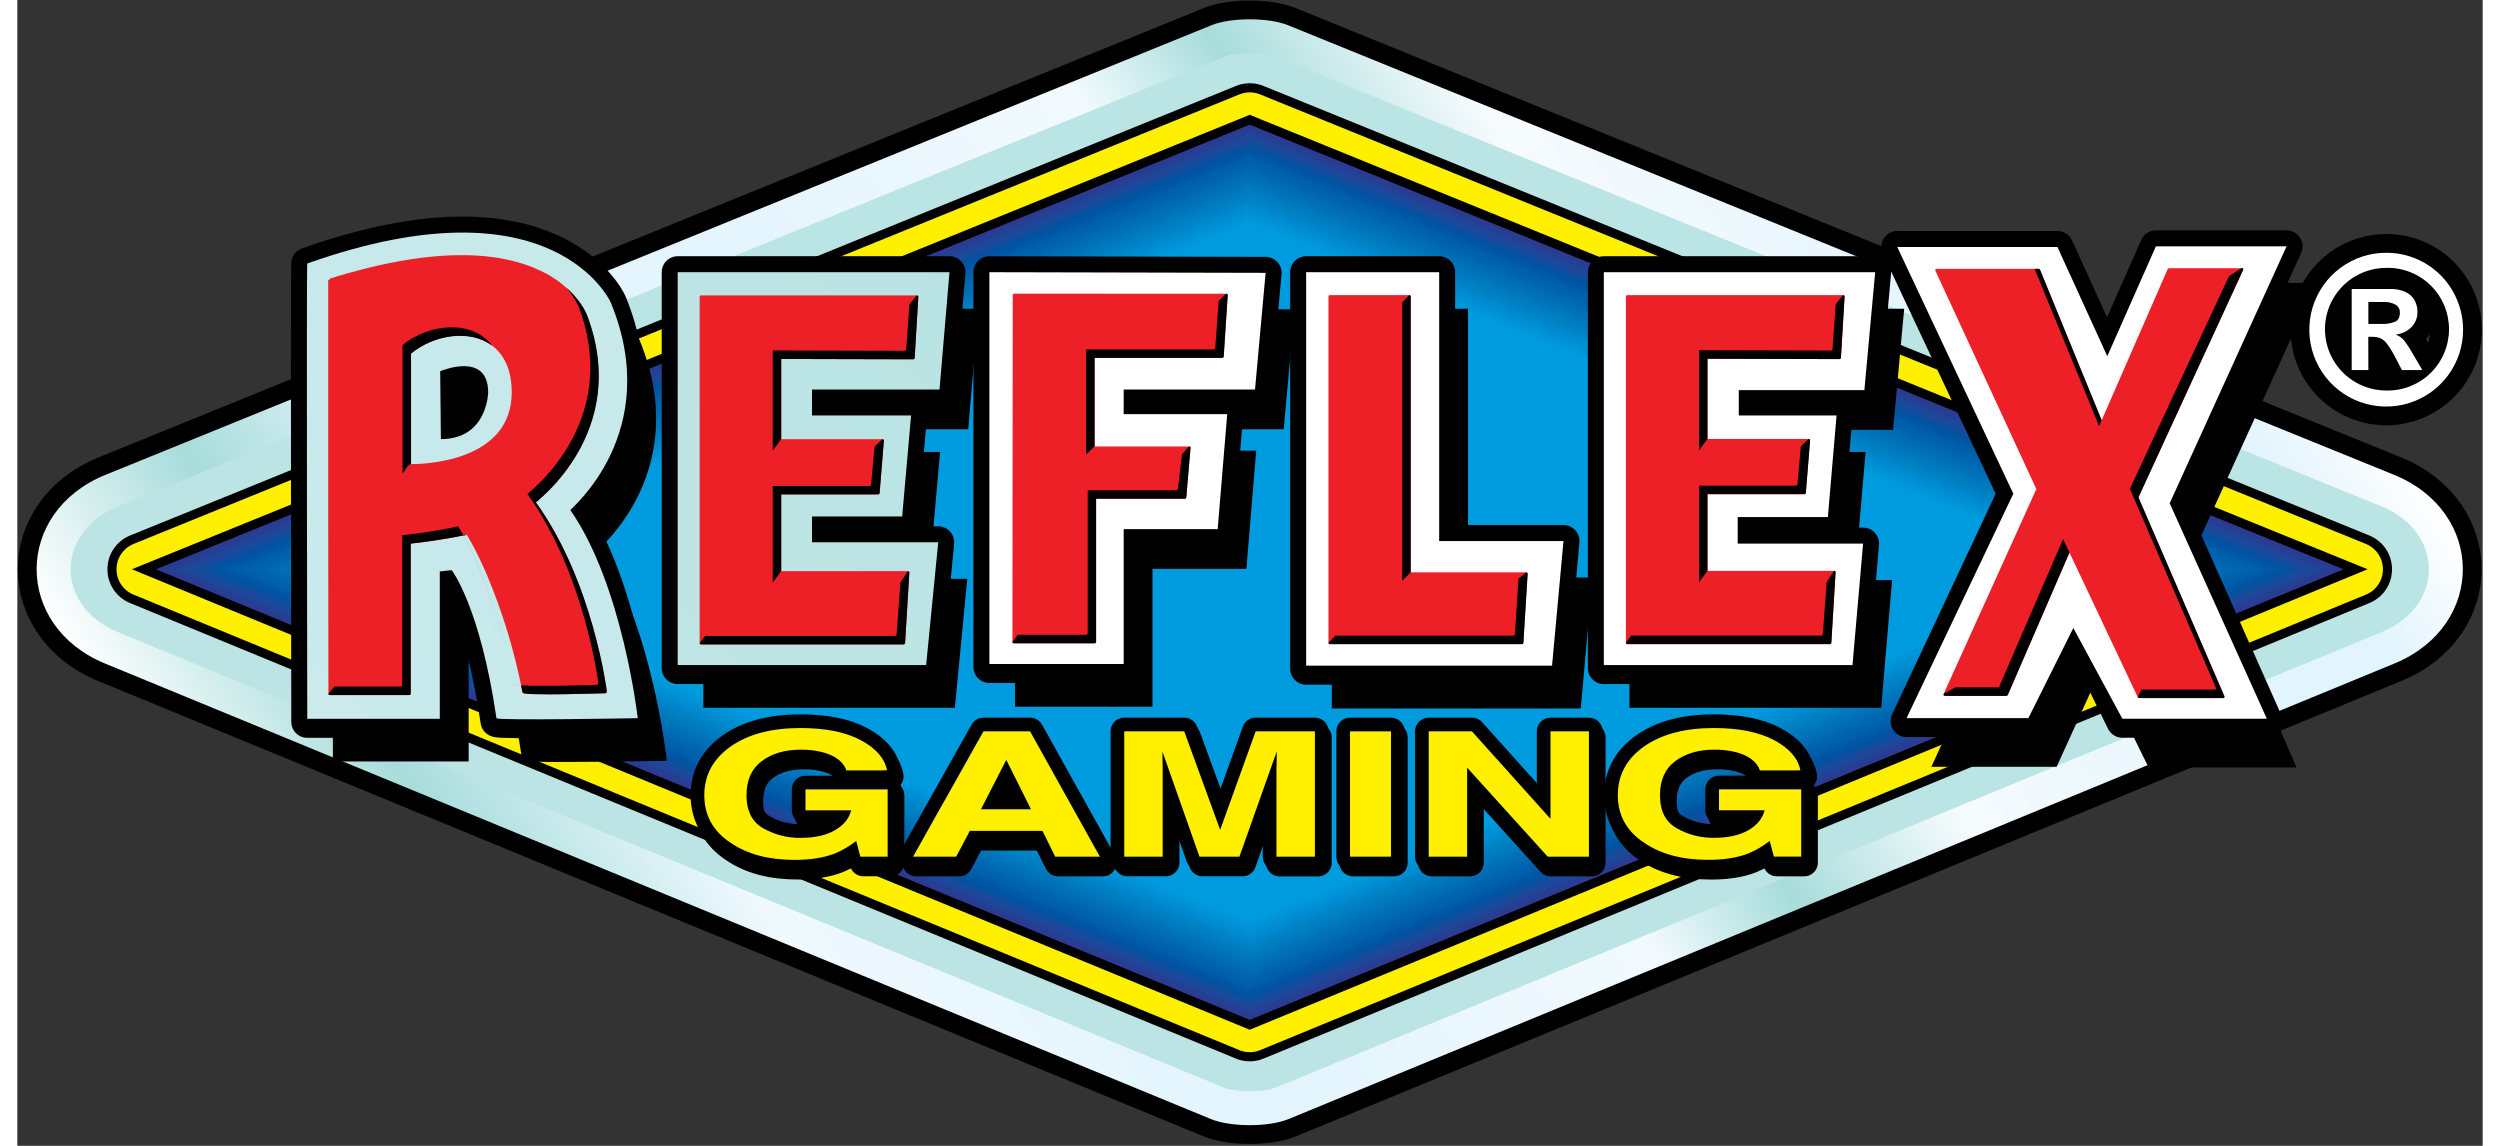
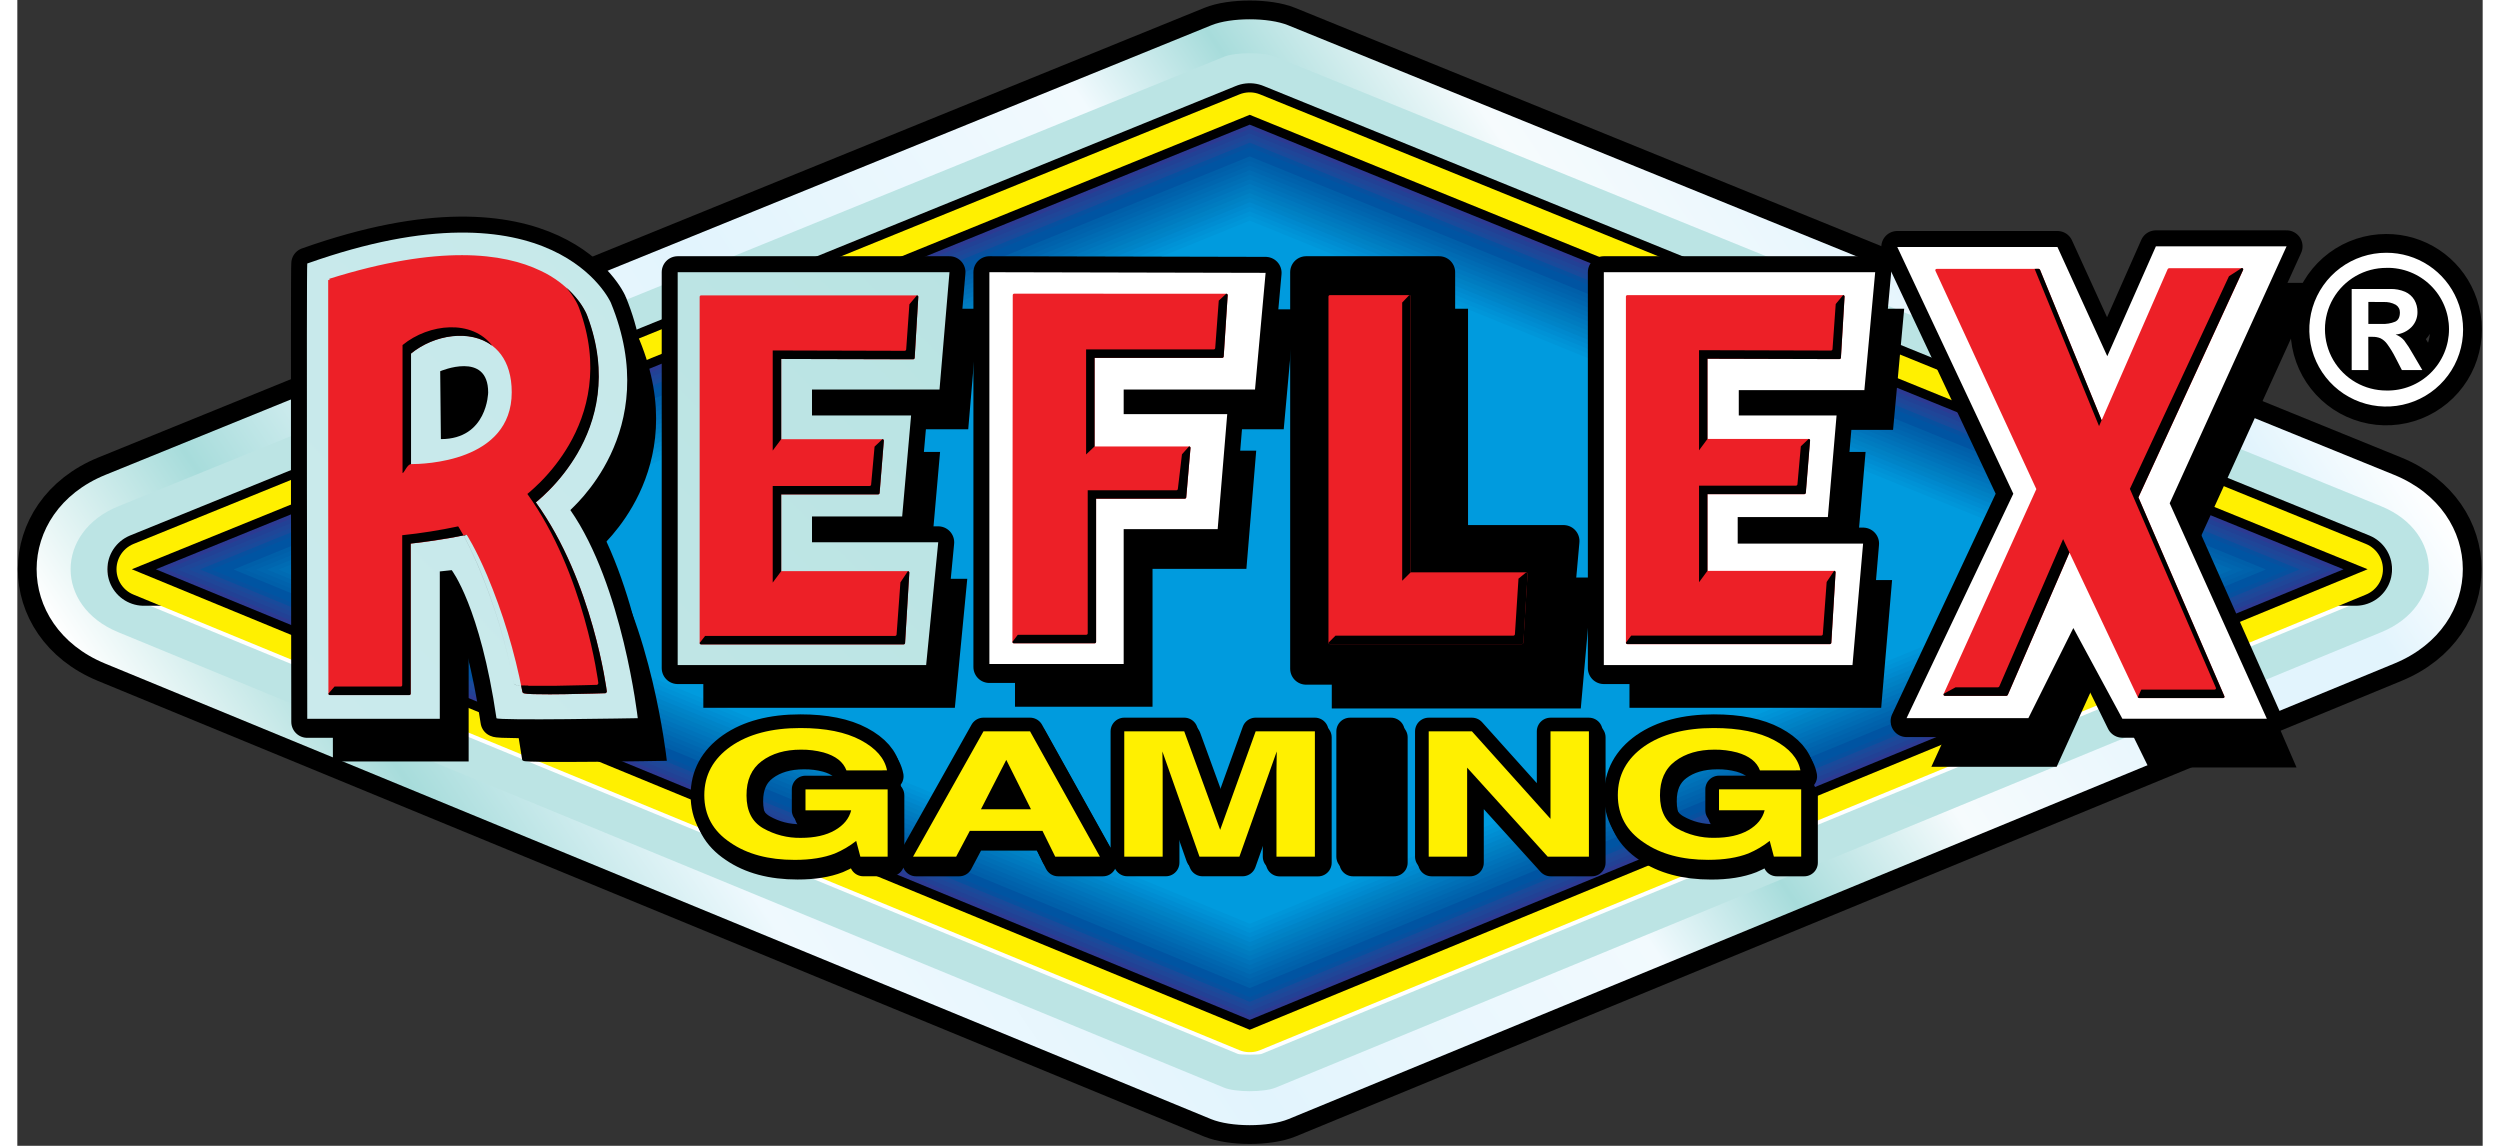
<svg xmlns="http://www.w3.org/2000/svg" width="120" height="55" viewBox="0 0 1022 475" fill="none">
  <rect x="0" y="0" width="1022" height="475" fill="#333333" stroke="none" />
-   <path fill-rule="evenodd" clip-rule="evenodd" d="M526.991 463.902C518.796 467.282 502.992 467.282 494.797 463.902L36.367 275.067C-1.545 259.449 -1.424 212.271 36.544 196.84L494.974 10.473C503.067 7.176 518.712 7.176 526.805 10.473L985.226 196.821C1023.2 212.261 1023.31 259.44 985.421 275.048L526.991 463.902Z" fill="white" stroke="black" stroke-width="6.05" stroke-miterlimit="3.86" />
  <path fill-rule="evenodd" clip-rule="evenodd" d="M526.991 463.902C518.796 467.282 502.992 467.282 494.797 463.902L36.367 275.067C-1.545 259.449 -1.424 212.271 36.544 196.84L494.974 10.473C503.067 7.176 518.712 7.176 526.805 10.473L985.226 196.821C1023.2 212.261 1023.31 259.44 985.421 275.048L526.991 463.902Z" fill="white" stroke="black" stroke-width="15.56" stroke-miterlimit="3.86" />
  <path fill-rule="evenodd" clip-rule="evenodd" d="M526.991 463.902C518.796 467.282 502.992 467.282 494.797 463.902L36.367 275.067C-1.545 259.449 -1.424 212.271 36.544 196.84L494.974 10.473C503.067 7.176 518.712 7.176 526.805 10.473L985.226 196.821C1023.2 212.261 1023.31 259.44 985.421 275.048L526.991 463.902Z" fill="url(#paint0_linear_2_4389)" />
  <path fill-rule="evenodd" clip-rule="evenodd" d="M980.05 262.038L521.629 450.873C516.861 452.838 504.922 452.838 500.209 450.873L41.733 262.038C15.489 251.226 15.555 220.577 41.854 209.886L500.284 23.51C504.94 21.601 516.814 21.601 521.508 23.51L979.929 209.868C1006.22 220.577 1006.33 251.226 980.05 262.038Z" fill="url(#paint1_linear_2_4389)" />
  <path fill-rule="evenodd" clip-rule="evenodd" d="M974.283 248.041L515.853 436.876C514.782 437.314 506.996 437.314 505.925 436.876L47.495 248.041C33.787 242.388 33.815 229.499 47.56 223.912L505.981 37.554C507.024 37.135 514.763 37.135 515.797 37.554L974.218 223.912C987.954 229.499 987.991 242.36 974.283 248.041Z" fill="white" />
-   <path d="M510.887 49.633L52.457 235.991L510.887 424.835L969.308 235.991L510.887 49.633Z" stroke="black" stroke-width="30.25" stroke-linecap="round" stroke-linejoin="round" />
+   <path d="M510.887 49.633L52.457 235.991L969.308 235.991L510.887 49.633Z" stroke="black" stroke-width="30.25" stroke-linecap="round" stroke-linejoin="round" />
  <path d="M510.887 49.633L52.457 235.991L510.887 424.835L969.308 235.991L510.887 49.633Z" stroke="#FFF000" stroke-width="22.69" stroke-linecap="round" stroke-linejoin="round" />
  <path fill-rule="evenodd" clip-rule="evenodd" d="M510.887 49.633L969.308 235.991L510.887 424.835L52.457 235.991L510.887 49.633Z" fill="#30368F" />
  <path fill-rule="evenodd" clip-rule="evenodd" d="M57.107 236L510.89 51.533L964.673 236L510.89 422.926L57.107 236Z" fill="#2C3A92" />
  <path fill-rule="evenodd" clip-rule="evenodd" d="M61.752 236.009L510.888 53.433L960.015 236.009L510.888 421.017L61.752 236.009Z" fill="#224195" />
  <path fill-rule="evenodd" clip-rule="evenodd" d="M66.408 236.028L510.888 55.341L955.367 236.028L510.888 419.116L66.408 236.028Z" fill="#1F4698" />
  <path fill-rule="evenodd" clip-rule="evenodd" d="M71.057 236.028L510.889 57.232L950.722 236.028L510.889 417.207L71.057 236.028Z" fill="#194A9B" />
  <path fill-rule="evenodd" clip-rule="evenodd" d="M75.703 236.046L510.889 59.132L946.065 236.046L510.889 415.308L75.703 236.046Z" fill="#07509F" />
  <path fill-rule="evenodd" clip-rule="evenodd" d="M80.352 236.056L510.89 61.041L941.419 236.056L510.89 413.399L80.352 236.056Z" fill="#0054A2" />
-   <path fill-rule="evenodd" clip-rule="evenodd" d="M85.008 236.056L510.89 62.941L936.772 236.056L510.89 411.499L85.008 236.056Z" fill="#0059A6" />
  <path fill-rule="evenodd" clip-rule="evenodd" d="M89.654 236.075L510.889 64.841L932.124 236.075L510.889 409.599L89.654 236.075Z" fill="#005FA9" />
  <path fill-rule="evenodd" clip-rule="evenodd" d="M94.303 236.093L510.891 66.74L927.469 236.093L510.891 407.68L94.303 236.093Z" fill="#0062AC" />
  <path fill-rule="evenodd" clip-rule="evenodd" d="M98.949 236.102L510.89 68.64L922.821 236.102L510.89 405.781L98.949 236.102Z" fill="#0066AF" />
  <path fill-rule="evenodd" clip-rule="evenodd" d="M103.605 236.102L510.89 70.54L918.174 236.102L510.89 403.881L103.605 236.102Z" fill="#006BB3" />
  <path fill-rule="evenodd" clip-rule="evenodd" d="M108.25 236.121L510.887 72.449L913.515 236.121L510.887 401.981L108.25 236.121Z" fill="#006FB6" />
  <path fill-rule="evenodd" clip-rule="evenodd" d="M112.9 236.13L510.891 74.34L908.872 236.13L510.891 400.072L112.9 236.13Z" fill="#0073BA" />
  <path fill-rule="evenodd" clip-rule="evenodd" d="M117.545 236.139L510.888 76.249L904.231 236.139L510.888 398.163L117.545 236.139Z" fill="#0078BE" />
  <path fill-rule="evenodd" clip-rule="evenodd" d="M122.193 236.149L510.889 78.148L899.576 236.149L510.889 396.263L122.193 236.149Z" fill="#007CC0" />
  <path fill-rule="evenodd" clip-rule="evenodd" d="M126.85 236.158L510.889 80.048L894.929 236.158L510.889 394.363L126.85 236.158Z" fill="#0081C4" />
  <path fill-rule="evenodd" clip-rule="evenodd" d="M131.496 236.177L510.889 81.948L890.281 236.177L510.889 392.454L131.496 236.177Z" fill="#0084C8" />
  <path fill-rule="evenodd" clip-rule="evenodd" d="M136.145 236.186L510.89 83.848L885.626 236.186L510.89 390.545L136.145 236.186Z" fill="#0089CE" />
  <path fill-rule="evenodd" clip-rule="evenodd" d="M140.791 236.196L510.89 85.748L880.979 236.196L510.89 388.646L140.791 236.196Z" fill="#008DD2" />
  <path fill-rule="evenodd" clip-rule="evenodd" d="M145.447 236.205L510.889 87.647L876.331 236.205L510.889 386.745L145.447 236.205Z" fill="#0092D6" />
  <path fill-rule="evenodd" clip-rule="evenodd" d="M150.092 236.214L510.887 89.547L871.682 236.214L510.887 384.836L150.092 236.214Z" fill="#0096D9" />
  <path fill-rule="evenodd" clip-rule="evenodd" d="M867.029 236.233L510.89 382.937L154.742 236.233L510.89 91.457L867.029 236.233Z" fill="#009BDE" />
  <path fill-rule="evenodd" clip-rule="evenodd" d="M790.605 118.184L838.725 220.466L794.48 317.217H844.964L863.608 276.147L883.929 317.487H943.828L903.541 224.424L952.005 117.923H897.833L877.68 163.481L857.024 118.184H790.605ZM668.972 128.652V292.743H772.045L776.45 241.141H724.466V230.142H761.848L765.461 188.011H724.913V177.544H776.972L781.46 128.652H668.972ZM545.568 128.652V293.013H647.515L652.255 240.088H600.718V128.652H545.568ZM414.249 128.652V292.305H469.93V235.162H508.894L512.852 187.49H469.93V177.283H524.372L528.777 128.912L414.249 128.652ZM285.044 128.652V292.743H388.043L393.062 240.61H340.725V229.881H378.106L381.794 188.011H340.725V177.283H393.584L397.719 128.652H285.044ZM131.485 125.02C131.132 125.15 131.485 315 131.485 315H186.431V252.66L191.357 252.13C191.357 252.13 203.147 268.464 209.917 314.73C210.076 315.801 268.504 314.73 268.504 314.73C268.504 314.73 262.255 258.369 240.566 227.237C240.352 226.939 279.53 195.136 257.329 141.224C257.347 141.224 234.038 88.626 131.485 125.02Z" fill="black" stroke="black" stroke-width="1.33" stroke-miterlimit="3.86" />
  <path d="M510.887 49.633L52.457 235.991L510.887 424.835L969.308 235.991L510.887 49.633Z" stroke="black" stroke-width="3.78" stroke-miterlimit="3.86" />
  <path fill-rule="evenodd" clip-rule="evenodd" d="M344.947 321.863C343.656 318.312 340.495 315.829 335.466 314.413C332.404 313.603 329.246 313.211 326.079 313.249C319.504 313.249 314.088 314.835 309.828 318.008C305.57 321.181 303.462 325.926 303.505 332.247C303.505 338.636 305.796 343.159 310.378 345.816C315.147 348.516 320.552 349.893 326.033 349.802C331.757 349.802 336.454 348.752 340.123 346.654C343.783 344.54 346.036 341.793 346.884 338.375H327.97V329.705H362.036V357.587H350.711L348.989 351.068C346.281 353.203 343.296 354.957 340.113 356.283C335.594 358.053 330.044 358.935 323.462 358.928C312.635 358.928 303.76 356.544 296.837 351.776C289.623 346.977 286.016 340.424 286.016 332.117C286.016 323.698 289.661 316.953 296.949 311.88C304.238 306.807 313.861 304.271 325.818 304.271C336.211 304.271 344.553 305.951 350.842 309.31C357.132 312.669 360.757 316.837 361.719 321.817L344.947 321.863ZM400.702 337.974H421.488L411.244 317.533L400.702 337.974ZM401.755 305.659H421.06L450.023 357.606H431.49L426.219 346.933H396.102L390.44 357.606H372.578L401.755 305.659ZM514.616 305.687H539.192V357.634H523.268V322.45C523.268 321.435 523.268 320.029 523.323 318.213C523.379 316.397 523.379 314.972 523.379 313.994L507.902 357.587H491.334L475.968 313.994C475.968 314.972 475.968 316.387 476.024 318.213C476.08 320.038 476.07 321.435 476.08 322.45V357.587H460.155V305.687H485.011L499.911 346.533L514.616 305.687Z" fill="black" stroke="black" stroke-width="11.34" stroke-linejoin="round" />
  <path d="M570.686 305.659H553.709V357.606H570.686V305.659Z" fill="black" stroke="black" stroke-width="11.34" stroke-linejoin="round" />
  <path fill-rule="evenodd" clip-rule="evenodd" d="M586.332 305.659H604.25L636.817 341.923V305.659H652.732V357.606H635.653L602.248 320.709V357.606H586.332V305.659ZM723.649 321.863C722.336 318.315 719.188 315.838 714.15 314.413C711.094 313.602 707.943 313.211 704.781 313.249C698.195 313.249 692.774 314.835 688.521 318.008C684.269 321.181 682.177 325.933 682.245 332.266C682.245 338.654 684.539 343.178 689.127 345.834C693.892 348.538 699.294 349.914 704.772 349.82C710.503 349.82 715.197 348.771 718.853 346.673C722.522 344.559 724.776 341.811 725.623 338.394H706.663V329.723H740.729V357.606H729.404L727.691 351.087C724.981 353.222 721.992 354.976 718.806 356.302C714.299 358.071 708.755 358.953 702.174 358.947C691.334 358.947 682.456 356.563 675.539 351.795C668.331 346.996 664.727 340.442 664.727 332.135C664.727 323.717 668.369 316.971 675.651 311.899C682.934 306.826 692.557 304.29 704.521 304.29C714.914 304.29 723.252 305.969 729.535 309.328C735.818 312.688 739.444 316.856 740.412 321.835L723.649 321.863ZM343.707 319.377C342.403 315.838 339.241 313.354 334.217 311.927C331.157 311.121 328.003 310.73 324.839 310.763C318.252 310.763 312.835 312.349 308.589 315.521C304.342 318.694 302.241 323.447 302.284 329.779C302.284 336.18 304.579 340.7 309.166 343.339C313.928 346.051 319.332 347.431 324.811 347.334C330.548 347.334 335.245 346.284 338.902 344.186C342.559 342.088 344.815 339.328 345.672 335.907H326.73V327.237H360.787V355.119H349.472L347.749 348.6C345.041 350.736 342.055 352.494 338.874 353.825C334.366 355.582 328.82 356.46 322.232 356.46C311.392 356.46 302.514 354.076 295.597 349.308C288.389 344.521 284.785 337.965 284.785 329.64C284.785 321.314 288.445 314.572 295.765 309.412C303.035 304.34 312.658 301.804 324.634 301.804C335.028 301.804 343.369 303.483 349.658 306.842C355.948 310.201 359.57 314.369 360.526 319.349L343.707 319.377ZM399.463 335.488H420.211L409.967 315L399.463 335.488ZM400.515 303.173H419.82L448.774 355.119H430.251L424.979 344.438H394.853L389.191 355.119H371.329L400.515 303.173ZM513.348 303.173H537.897V355.119H521.972V319.982C521.972 318.976 521.972 317.561 522.028 315.754C522.084 313.948 522.084 312.504 522.084 311.517L506.606 355.119H490.057L474.682 311.517C474.682 312.504 474.682 313.92 474.747 315.754C474.812 317.589 474.793 318.976 474.793 319.982V355.119H458.878V303.173H483.734L498.634 344.018L513.348 303.173Z" fill="black" stroke="black" stroke-width="11.34" stroke-linejoin="round" />
  <path d="M569.449 303.182H552.463V355.119H569.449V303.182Z" fill="black" stroke="black" stroke-width="11.34" stroke-linejoin="round" />
  <path fill-rule="evenodd" clip-rule="evenodd" d="M585.086 303.182H603.004L635.57 339.446V303.182H651.495V355.119H634.406L601.011 318.222V355.119H585.086V303.182ZM722.403 319.377C721.111 315.838 717.948 313.354 712.913 311.927C709.853 311.121 706.699 310.73 703.535 310.763C696.948 310.763 691.531 312.349 687.284 315.521C683.038 318.694 680.926 323.44 680.952 329.761C680.952 336.161 683.245 340.682 687.834 343.32C692.595 346.033 698 347.413 703.479 347.315C709.216 347.315 713.916 346.266 717.579 344.167C721.239 342.063 723.483 339.297 724.34 335.888H705.425V327.218H739.492V355.101H728.167L726.444 348.582C723.737 350.713 720.755 352.471 717.579 353.806C713.053 355.564 707.502 356.442 700.927 356.442C690.099 356.442 681.224 354.058 674.302 349.29C667.088 344.503 663.481 337.947 663.481 329.621C663.481 321.295 667.122 314.559 674.405 309.412C681.694 304.34 691.317 301.804 703.274 301.804C713.667 301.804 722.009 303.483 728.298 306.842C734.587 310.201 738.209 314.369 739.166 319.349L722.403 319.377Z" fill="black" stroke="black" stroke-width="11.34" stroke-linejoin="round" />
  <path fill-rule="evenodd" clip-rule="evenodd" d="M343.707 319.377C342.403 315.838 339.241 313.354 334.217 311.927C331.157 311.121 328.003 310.73 324.839 310.763C318.252 310.763 312.835 312.349 308.589 315.521C304.342 318.694 302.241 323.447 302.284 329.779C302.284 336.18 304.579 340.7 309.166 343.339C313.928 346.051 319.332 347.431 324.811 347.334C330.548 347.334 335.245 346.284 338.902 344.186C342.559 342.088 344.815 339.328 345.672 335.907H326.73V327.237H360.787V355.119H349.472L347.749 348.6C345.041 350.736 342.055 352.494 338.874 353.825C334.366 355.582 328.82 356.46 322.232 356.46C311.392 356.46 302.514 354.076 295.597 349.308C288.389 344.521 284.785 337.965 284.785 329.64C284.785 321.314 288.445 314.572 295.765 309.412C303.035 304.34 312.658 301.804 324.634 301.804C335.028 301.804 343.369 303.483 349.658 306.842C355.948 310.201 359.57 314.369 360.526 319.349L343.707 319.377ZM399.463 335.488H420.211L409.967 315L399.463 335.488ZM400.515 303.173H419.82L448.774 355.119H430.251L424.979 344.438H394.853L389.191 355.119H371.329L400.515 303.173ZM513.348 303.173H537.897V355.119H521.972V319.982C521.972 318.976 521.972 317.561 522.028 315.754C522.084 313.948 522.084 312.504 522.084 311.517L506.606 355.119H490.057L474.682 311.517C474.682 312.504 474.682 313.92 474.747 315.754C474.812 317.589 474.793 318.976 474.793 319.982V355.119H458.878V303.173H483.734L498.634 344.018L513.348 303.173Z" fill="black" stroke="black" stroke-width="5.67" stroke-linejoin="round" />
  <path d="M569.449 303.182H552.463V355.119H569.449V303.182Z" fill="black" stroke="black" stroke-width="5.67" stroke-linejoin="round" />
-   <path fill-rule="evenodd" clip-rule="evenodd" d="M585.086 303.182H603.004L635.57 339.446V303.182H651.495V355.119H634.406L601.011 318.222V355.119H585.086V303.182ZM722.403 319.377C721.111 315.838 717.948 313.354 712.913 311.927C709.853 311.121 706.699 310.73 703.535 310.763C696.948 310.763 691.531 312.349 687.284 315.521C683.038 318.694 680.926 323.44 680.952 329.761C680.952 336.161 683.245 340.682 687.834 343.32C692.595 346.033 698 347.413 703.479 347.315C709.216 347.315 713.916 346.266 717.579 344.167C721.239 342.063 723.483 339.297 724.34 335.888H705.425V327.218H739.492V355.101H728.167L726.444 348.582C723.737 350.713 720.755 352.471 717.579 353.806C713.053 355.564 707.502 356.442 700.927 356.442C690.099 356.442 681.224 354.058 674.302 349.29C667.088 344.503 663.481 337.947 663.481 329.621C663.481 321.295 667.122 314.559 674.405 309.412C681.694 304.34 691.317 301.804 703.274 301.804C713.667 301.804 722.009 303.483 728.298 306.842C734.587 310.201 738.209 314.369 739.166 319.349L722.403 319.377Z" fill="black" stroke="black" stroke-width="5.67" stroke-linejoin="round" />
  <path fill-rule="evenodd" clip-rule="evenodd" d="M343.707 319.377C342.403 315.838 339.241 313.354 334.217 311.927C331.157 311.121 328.003 310.73 324.839 310.763C318.252 310.763 312.835 312.349 308.589 315.521C304.342 318.694 302.241 323.447 302.284 329.779C302.284 336.18 304.579 340.7 309.166 343.339C313.928 346.051 319.332 347.431 324.811 347.334C330.548 347.334 335.245 346.284 338.902 344.186C342.559 342.088 344.815 339.328 345.672 335.907H326.73V327.237H360.787V355.119H349.472L347.749 348.6C345.041 350.736 342.055 352.494 338.874 353.825C334.366 355.582 328.82 356.46 322.232 356.46C311.392 356.46 302.514 354.076 295.597 349.308C288.389 344.521 284.785 337.965 284.785 329.64C284.785 321.314 288.445 314.572 295.765 309.412C303.035 304.34 312.658 301.804 324.634 301.804C335.028 301.804 343.369 303.483 349.658 306.842C355.948 310.201 359.57 314.369 360.526 319.349L343.707 319.377ZM399.463 335.488H420.211L409.967 315L399.463 335.488ZM400.515 303.173H419.82L448.774 355.119H430.251L424.979 344.438H394.853L389.191 355.119H371.329L400.515 303.173ZM513.348 303.173H537.897V355.119H521.972V319.982C521.972 318.976 521.972 317.561 522.028 315.754C522.084 313.948 522.084 312.504 522.084 311.517L506.606 355.119H490.057L474.682 311.517C474.682 312.504 474.682 313.92 474.747 315.754C474.812 317.589 474.793 318.976 474.793 319.982V355.119H458.878V303.173H483.734L498.634 344.018L513.348 303.173Z" fill="#FFF000" />
-   <path d="M569.449 303.182H552.463V355.119H569.449V303.182Z" fill="#FFF000" />
  <path fill-rule="evenodd" clip-rule="evenodd" d="M585.086 303.182H603.004L635.57 339.446V303.182H651.495V355.119H634.406L601.011 318.222V355.119H585.086V303.182ZM722.403 319.377C721.111 315.838 717.948 313.354 712.913 311.927C709.853 311.121 706.699 310.73 703.535 310.763C696.948 310.763 691.531 312.349 687.284 315.521C683.038 318.694 680.926 323.44 680.952 329.761C680.952 336.161 683.245 340.682 687.834 343.32C692.595 346.033 698 347.413 703.479 347.315C709.216 347.315 713.916 346.266 717.579 344.167C721.239 342.063 723.483 339.297 724.34 335.888H705.425V327.218H739.492V355.101H728.167L726.444 348.582C723.737 350.713 720.755 352.471 717.579 353.806C713.053 355.564 707.502 356.442 700.927 356.442C690.099 356.442 681.224 354.058 674.302 349.29C667.088 344.503 663.481 337.947 663.481 329.621C663.481 321.295 667.122 314.559 674.405 309.412C681.694 304.34 691.317 301.804 703.274 301.804C713.667 301.804 722.009 303.483 728.298 306.842C734.587 310.201 738.209 314.369 739.166 319.349L722.403 319.377Z" fill="#FFF000" />
  <path fill-rule="evenodd" clip-rule="evenodd" d="M779.32 102.38L827.43 204.672L783.185 298.935H833.678L852.313 257.857L872.643 299.196H932.533L892.256 208.629L940.71 102.11H886.538L866.385 147.668L845.72 102.38H779.32ZM657.677 112.838V276.948H760.76L765.155 225.337H713.171V214.338H750.553L754.157 172.217H713.618V161.74H765.686L770.165 112.838H657.677ZM534.273 112.838V277.209H636.211L640.96 224.284H589.423V112.838H534.273ZM402.963 112.838V276.501H458.635V219.348H497.599L501.557 171.686H458.635V161.479H513.077L517.473 113.108L402.963 112.838ZM273.749 112.838V276.948H376.748L381.758 224.806H329.43V214.087H366.811L370.508 172.217H329.43V161.479H382.289L386.424 112.838H273.749ZM175.303 153.889C175.303 153.889 195.186 145.349 195.186 162.699C195.186 162.699 194.916 182.032 175.583 182.032L175.303 153.889ZM120.19 109.262C119.837 109.383 120.19 299.243 120.19 299.243H175.136V236.856L180.072 236.326C180.072 236.326 191.852 252.67 198.623 298.926C198.781 300.006 257.2 298.926 257.2 298.926C257.2 298.926 250.96 242.574 229.262 211.386C229.047 211.079 268.226 179.276 246.025 125.373C246.043 125.42 222.743 72.868 120.19 109.234V109.262Z" fill="black" stroke="black" stroke-width="13.24" stroke-linejoin="round" />
  <path fill-rule="evenodd" clip-rule="evenodd" d="M779.32 102.38L827.43 204.672L783.185 298.935H833.678L852.313 257.857L872.643 299.196H932.533L892.256 208.629L940.71 102.11H886.538L866.385 147.668L845.72 102.38H779.32ZM657.677 112.838V276.948H760.76L765.155 225.337H713.171V214.338H750.553L754.157 172.217H713.618V161.74H765.686L770.165 112.838H657.677ZM534.273 112.838V277.209H636.211L640.96 224.284H589.423V112.838H534.273ZM402.963 112.838V276.501H458.635V219.348H497.599L501.557 171.686H458.635V161.479H513.077L517.473 113.108L402.963 112.838ZM273.749 112.838V276.948H376.748L381.758 224.806H329.43V214.087H366.811L370.508 172.217H329.43V161.479H382.289L386.424 112.838H273.749ZM175.303 153.889C175.303 153.889 195.186 145.349 195.186 162.699C195.186 162.699 194.916 182.032 175.583 182.032L175.303 153.889ZM120.19 109.262C119.837 109.383 120.19 299.243 120.19 299.243H175.136V236.856L180.072 236.326C180.072 236.326 191.852 252.67 198.623 298.926C198.781 300.006 257.2 298.926 257.2 298.926C257.2 298.926 250.96 242.574 229.262 211.386C229.047 211.079 268.226 179.276 246.025 125.373C246.043 125.42 222.743 72.868 120.19 109.234V109.262Z" fill="black" stroke="black" stroke-width="11.34" stroke-linejoin="round" />
  <path fill-rule="evenodd" clip-rule="evenodd" d="M779.318 102.38L827.428 204.671L783.183 297.687H833.677L852.312 260.343L872.642 297.957H932.532L892.254 208.629L940.709 102.11H886.536L866.383 147.668L845.718 102.38H779.318Z" fill="url(#paint2_linear_2_4389)" />
  <path fill-rule="evenodd" clip-rule="evenodd" d="M657.678 112.838V275.7H760.761L765.156 225.337H713.173V214.338H750.554L754.158 172.217H713.62V161.74H765.687L770.167 112.838H657.678Z" fill="url(#paint3_linear_2_4389)" />
-   <path fill-rule="evenodd" clip-rule="evenodd" d="M534.273 112.838V275.961H636.211L640.96 224.284H589.424V112.838H534.273Z" fill="url(#paint4_linear_2_4389)" />
  <path fill-rule="evenodd" clip-rule="evenodd" d="M402.963 112.838V275.262H458.635V219.348H497.599L501.557 171.686H458.635V161.479H513.077L517.473 113.108L402.963 112.838Z" fill="url(#paint5_linear_2_4389)" />
  <path fill-rule="evenodd" clip-rule="evenodd" d="M273.748 112.838V275.7H376.747L381.757 224.806H329.429V214.087H366.811L370.508 172.217H329.429V161.479H382.288L386.423 112.838H273.748Z" fill="url(#paint6_linear_2_4389)" />
  <path fill-rule="evenodd" clip-rule="evenodd" d="M175.303 153.889C175.303 153.889 195.186 145.349 195.186 162.699C195.186 162.699 194.916 182.032 175.583 182.032L175.303 153.889ZM120.19 109.262C119.837 109.384 120.19 297.976 120.19 297.976H175.136V236.885L180.072 236.354C180.072 236.354 191.852 251.45 198.623 297.716C198.781 298.796 257.2 297.716 257.2 297.716C257.2 297.716 250.96 242.603 229.262 211.461C229.047 211.153 268.226 179.35 246.025 125.448C246.043 125.42 222.743 72.868 120.19 109.235V109.262Z" fill="url(#paint7_linear_2_4389)" />
  <path fill-rule="evenodd" clip-rule="evenodd" d="M501.156 121.779C501.237 121.778 501.317 121.794 501.391 121.826C501.466 121.858 501.533 121.904 501.588 121.962C501.644 122.021 501.687 122.09 501.716 122.166C501.744 122.241 501.756 122.322 501.752 122.403L500.094 147.817C500.077 147.966 500.008 148.103 499.899 148.206C499.79 148.308 499.648 148.368 499.499 148.376H446.574V185.077H485.744C485.826 185.075 485.909 185.091 485.985 185.123C486.061 185.155 486.13 185.203 486.186 185.265C486.242 185.325 486.285 185.397 486.312 185.476C486.338 185.554 486.348 185.638 486.34 185.72L484.579 206.208C484.556 206.353 484.485 206.486 484.377 206.586C484.269 206.686 484.13 206.746 483.983 206.758H447.198V266.108C447.191 266.264 447.126 266.412 447.016 266.522C446.906 266.632 446.758 266.697 446.602 266.704H413.104C412.948 266.697 412.8 266.632 412.69 266.522C412.58 266.411 412.515 266.264 412.508 266.108L412.648 122.328C412.655 122.172 412.719 122.025 412.83 121.914C412.94 121.804 413.088 121.739 413.244 121.732L501.156 121.779ZM577.009 122.337C577.166 122.34 577.316 122.404 577.427 122.515C577.538 122.626 577.602 122.776 577.605 122.933V237.257H625.463C625.586 237.258 625.705 237.296 625.806 237.366C625.906 237.437 625.983 237.536 626.025 237.651C626.052 237.727 626.065 237.809 626.059 237.89L624.299 266.452C624.282 266.604 624.212 266.744 624.101 266.848C623.99 266.952 623.846 267.014 623.693 267.02H544.125C543.969 267.016 543.82 266.951 543.709 266.841C543.598 266.73 543.534 266.581 543.529 266.424V122.933C543.534 122.777 543.598 122.628 543.709 122.517C543.82 122.406 543.969 122.342 544.125 122.337H577.009ZM756.875 122.337C756.956 122.336 757.037 122.351 757.112 122.382C757.186 122.414 757.254 122.46 757.31 122.519C757.366 122.577 757.409 122.647 757.437 122.723C757.465 122.799 757.477 122.88 757.471 122.961L755.963 148.301C755.945 148.45 755.875 148.587 755.766 148.689C755.657 148.791 755.516 148.852 755.367 148.86L700.636 148.711V181.967H742.543C742.671 181.965 742.797 182.005 742.9 182.081C743.004 182.156 743.08 182.263 743.118 182.386C743.143 182.467 743.15 182.553 743.139 182.637L741.379 204.336C741.351 204.478 741.278 204.606 741.17 204.702C741.063 204.798 740.927 204.856 740.783 204.867H700.636V236.661H753.15C753.231 236.661 753.312 236.679 753.386 236.711C753.461 236.744 753.528 236.791 753.584 236.85C753.639 236.909 753.682 236.979 753.71 237.055C753.738 237.132 753.751 237.213 753.746 237.294L751.986 266.48C751.971 266.63 751.902 266.77 751.793 266.874C751.684 266.979 751.541 267.04 751.39 267.048H667.426C667.27 267.044 667.121 266.979 667.01 266.869C666.899 266.758 666.835 266.609 666.83 266.452V122.933C666.835 122.777 666.899 122.628 667.01 122.517C667.121 122.406 667.27 122.342 667.426 122.337H756.875ZM837.943 111.469C838.055 111.487 838.162 111.529 838.257 111.592C838.352 111.654 838.432 111.736 838.492 111.833L864.047 174.228L891.435 111.525C891.57 111.345 891.765 111.219 891.985 111.171H922.102C922.182 111.157 922.263 111.161 922.341 111.182C922.419 111.203 922.491 111.241 922.552 111.293C922.614 111.345 922.663 111.41 922.696 111.483C922.729 111.557 922.746 111.637 922.745 111.717C922.744 111.825 922.712 111.93 922.652 112.019L879.282 206.18L914.894 288.552C914.948 288.641 914.975 288.743 914.973 288.847C914.971 288.952 914.94 289.053 914.883 289.14C914.826 289.227 914.744 289.296 914.649 289.339C914.554 289.381 914.448 289.396 914.345 289.38H879.562C879.344 289.338 879.151 289.215 879.021 289.036L850.701 229.052L825.129 288.095C825.067 288.189 824.988 288.269 824.895 288.331C824.802 288.394 824.698 288.437 824.588 288.458H799.118C799.013 288.473 798.906 288.457 798.81 288.413C798.714 288.369 798.632 288.298 798.575 288.209C798.517 288.12 798.486 288.017 798.485 287.911C798.484 287.805 798.513 287.701 798.569 287.611L836.974 202.753L795.16 112.307C795.104 112.219 795.074 112.116 795.074 112.011C795.075 111.907 795.106 111.804 795.163 111.716C795.219 111.628 795.3 111.557 795.395 111.513C795.49 111.47 795.596 111.454 795.7 111.469H837.943ZM163.205 192.397C168.271 192.397 204.954 191.578 204.954 162.596C204.954 135.589 178.022 134.407 163.205 146.541V192.397ZM186.264 221.677C178.606 223.317 170.865 224.542 163.075 225.346V287.536C163.07 287.694 163.006 287.844 162.896 287.956C162.785 288.068 162.636 288.135 162.479 288.142H129.558C129.4 288.137 129.249 288.072 129.138 287.959C129.027 287.846 128.964 287.695 128.962 287.536C128.962 287.536 128.897 244.698 128.869 201.859V116.247C128.869 115.846 129.474 116.144 129.474 116.144L129.298 115.576C174.865 101.281 201.537 104.857 216.838 112.205C222.837 114.957 228.111 119.07 232.241 124.219C233.41 125.7 234.438 127.287 235.314 128.959C235.675 129.63 235.987 130.328 236.245 131.045C245.279 155.258 239.784 174.647 232.036 187.946C228.819 193.514 224.915 198.654 220.414 203.247C218.691 204.988 217.21 206.32 216.167 207.223C215.636 207.68 215.236 208.005 214.947 208.248C238.722 241.168 244.385 286.698 244.385 286.698C244.385 286.698 244.17 287.359 243.807 287.369C243.807 287.369 235.426 287.639 226.97 287.769C222.751 287.834 218.523 287.862 215.338 287.769C214.036 287.77 212.734 287.721 211.436 287.62C211.042 287.593 210.65 287.54 210.263 287.462C210.12 287.435 209.98 287.398 209.844 287.35C209.729 287.306 209.626 287.235 209.545 287.142C209.464 287.05 209.407 286.939 209.378 286.819C206.188 270.24 201.279 254.038 194.729 238.477C192.336 232.889 190.184 228.577 188.611 225.681C187.828 224.238 187.195 223.148 186.748 222.412C186.543 222.105 186.385 221.872 186.264 221.677ZM372.91 122.449C372.991 122.449 373.072 122.465 373.146 122.498C373.22 122.53 373.287 122.578 373.342 122.637C373.397 122.697 373.44 122.767 373.466 122.844C373.493 122.92 373.503 123.001 373.497 123.082L371.988 148.385C371.97 148.533 371.9 148.671 371.792 148.773C371.683 148.875 371.541 148.935 371.392 148.944L316.661 148.804V182.06H358.615C358.7 182.058 358.784 182.074 358.862 182.107C358.939 182.14 359.009 182.19 359.066 182.253C359.122 182.316 359.165 182.39 359.19 182.471C359.215 182.552 359.222 182.637 359.211 182.721L357.451 204.42C357.425 204.562 357.352 204.692 357.244 204.788C357.136 204.884 356.999 204.941 356.855 204.951H316.661V236.773H369.176C369.258 236.773 369.338 236.789 369.413 236.821C369.488 236.853 369.556 236.9 369.612 236.959C369.668 237.019 369.71 237.089 369.737 237.167C369.765 237.243 369.777 237.325 369.772 237.406L368.012 266.573C367.995 266.723 367.927 266.863 367.817 266.966C367.708 267.07 367.566 267.132 367.416 267.142H283.461C283.302 267.137 283.15 267.072 283.038 266.959C282.925 266.847 282.86 266.695 282.856 266.536V123.045C282.858 122.886 282.923 122.735 283.036 122.623C283.15 122.512 283.302 122.449 283.461 122.449H372.91Z" fill="#ED2027" />
  <path fill-rule="evenodd" clip-rule="evenodd" d="M482.794 188.346L485.737 185.049C485.82 185.047 485.902 185.063 485.978 185.095C486.055 185.127 486.123 185.176 486.179 185.237C486.236 185.297 486.279 185.369 486.305 185.448C486.332 185.526 486.341 185.61 486.333 185.692L484.573 206.18C484.549 206.325 484.478 206.458 484.37 206.558C484.262 206.658 484.123 206.718 483.977 206.73H447.201V266.08C447.194 266.236 447.129 266.384 447.019 266.494C446.908 266.604 446.761 266.669 446.605 266.676H413.107C412.951 266.669 412.803 266.604 412.693 266.494C412.582 266.383 412.517 266.236 412.51 266.08L414.736 263.146H443.131C443.286 263.142 443.434 263.079 443.545 262.97C443.655 262.862 443.72 262.715 443.727 262.56V203.247H480.503C480.649 203.237 480.787 203.176 480.894 203.076C481.001 202.976 481.07 202.842 481.09 202.697L482.794 188.346ZM501.159 121.751C501.239 121.75 501.319 121.766 501.394 121.798C501.468 121.83 501.535 121.876 501.591 121.934C501.647 121.993 501.69 122.062 501.718 122.138C501.746 122.213 501.759 122.294 501.755 122.375L500.097 147.789C500.08 147.938 500.01 148.075 499.901 148.178C499.792 148.28 499.65 148.34 499.501 148.348H446.577V185.049L443.056 188.393V144.846H495.99C496.138 144.838 496.279 144.777 496.387 144.675C496.494 144.573 496.562 144.435 496.577 144.287L498.048 124.628L501.159 121.751ZM622.299 239.874L625.503 237.257C625.625 237.258 625.745 237.296 625.845 237.366C625.946 237.436 626.022 237.536 626.065 237.651C626.092 237.727 626.104 237.809 626.099 237.89L624.339 266.452C624.322 266.604 624.252 266.744 624.141 266.848C624.03 266.952 623.885 267.014 623.733 267.02H544.128C543.971 267.016 543.822 266.951 543.712 266.841C543.601 266.73 543.536 266.581 543.532 266.424L546.447 263.5H620.222C620.372 263.493 620.514 263.433 620.623 263.331C620.733 263.228 620.802 263.09 620.818 262.941L622.299 239.874ZM577.011 122.337C577.168 122.34 577.318 122.404 577.429 122.515C577.54 122.626 577.604 122.776 577.607 122.933V237.257L574.087 240.749V125.42L577.011 122.337ZM750.052 241.261L753.153 236.605C753.234 236.606 753.314 236.623 753.389 236.655C753.463 236.688 753.53 236.735 753.586 236.794C753.642 236.853 753.685 236.923 753.713 237C753.741 237.076 753.753 237.157 753.749 237.238L751.989 266.424C751.973 266.575 751.905 266.714 751.796 266.818C751.686 266.923 751.543 266.984 751.393 266.992H667.429C667.272 266.988 667.123 266.923 667.012 266.813C666.902 266.702 666.837 266.553 666.833 266.396L669.04 263.472H747.872C748.023 263.466 748.165 263.404 748.274 263.299C748.382 263.195 748.448 263.054 748.459 262.904L750.052 241.261ZM739.342 185.022L742.592 181.939C742.72 181.937 742.846 181.977 742.949 182.053C743.053 182.128 743.129 182.235 743.167 182.358C743.192 182.439 743.199 182.525 743.188 182.609L741.428 204.308C741.4 204.45 741.327 204.578 741.219 204.674C741.112 204.77 740.976 204.828 740.832 204.839H700.638V236.633L697.146 241.373V201.328H737.34C737.483 201.32 737.619 201.264 737.727 201.169C737.835 201.075 737.908 200.947 737.936 200.807L739.342 185.022ZM756.878 122.337C756.959 122.336 757.039 122.351 757.114 122.382C757.189 122.414 757.257 122.46 757.313 122.519C757.369 122.577 757.412 122.647 757.44 122.723C757.467 122.799 757.479 122.88 757.474 122.961L755.965 148.301C755.947 148.45 755.878 148.587 755.769 148.689C755.66 148.791 755.518 148.852 755.369 148.86L700.638 148.711V181.967L697.146 186.679V145.163L751.877 145.312C752.026 145.305 752.169 145.245 752.278 145.142C752.387 145.04 752.456 144.902 752.473 144.753L753.805 126.034L756.878 122.337ZM850.704 229.052L825.131 288.095C825.07 288.189 824.99 288.269 824.898 288.331C824.805 288.394 824.701 288.437 824.591 288.458H799.121C799.016 288.473 798.909 288.457 798.813 288.413C798.716 288.369 798.635 288.298 798.578 288.209C798.521 288.12 798.49 288.016 798.489 287.911C798.487 287.805 798.516 287.701 798.571 287.611L803.47 284.929H821.071C821.181 284.908 821.285 284.866 821.378 284.803C821.471 284.741 821.55 284.66 821.611 284.566L848.068 223.474L850.704 229.052ZM916.825 114.505L922.096 111.115C922.175 111.101 922.256 111.105 922.334 111.126C922.412 111.147 922.484 111.185 922.545 111.237C922.607 111.289 922.656 111.354 922.689 111.427C922.723 111.501 922.739 111.581 922.738 111.661C922.738 111.769 922.705 111.874 922.645 111.963L879.285 206.18L914.897 288.551C914.951 288.641 914.978 288.743 914.976 288.847C914.974 288.952 914.943 289.053 914.886 289.14C914.828 289.227 914.747 289.296 914.651 289.338C914.556 289.381 914.451 289.396 914.347 289.38H879.564C879.347 289.338 879.154 289.215 879.024 289.036L880.495 285.86H910.827C910.93 285.873 911.034 285.857 911.127 285.814C911.221 285.77 911.301 285.702 911.357 285.615C911.414 285.529 911.444 285.428 911.446 285.325C911.448 285.221 911.421 285.12 911.367 285.031L875.755 202.651L916.825 114.505ZM837.936 111.432C838.048 111.45 838.156 111.491 838.25 111.554C838.345 111.616 838.425 111.699 838.486 111.795L864.04 174.191L862.969 176.64L836.26 111.451L837.936 111.432ZM186.266 221.677C176.954 223.697 165.499 225.094 163.077 225.346V287.536C163.073 287.694 163.009 287.844 162.898 287.956C162.788 288.068 162.639 288.135 162.481 288.142H129.561C129.403 288.137 129.252 288.072 129.141 287.959C129.03 287.846 128.967 287.695 128.965 287.536L131.498 284.612H158.961C159.119 284.61 159.269 284.546 159.38 284.435C159.491 284.324 159.555 284.174 159.557 284.016V221.872C167.346 221.059 175.087 219.834 182.746 218.203C182.867 218.38 183.025 218.622 183.23 218.948C183.659 219.646 184.255 220.661 184.981 222.002C187.086 225.932 189.041 229.946 191.211 235.04C197.758 250.587 202.667 266.773 205.86 283.336C205.887 283.456 205.944 283.566 206.026 283.657C206.107 283.748 206.211 283.817 206.326 283.858C206.459 283.919 206.601 283.963 206.745 283.988C207.015 284.035 207.416 284.091 207.918 284.128L211.811 284.193C212.64 284.24 210.675 284.268 211.811 284.286C214.996 284.342 219.261 284.286 223.452 284.286C231.88 284.156 240.29 283.895 240.29 283.895C240.643 283.895 240.867 283.225 240.867 283.225C240.867 283.225 235.205 237.685 211.429 204.765C211.718 204.541 212.128 204.187 212.649 203.74C213.692 202.809 215.173 201.505 216.896 199.764C221.437 195.193 225.382 190.068 228.639 184.509C236.388 171.211 241.891 151.859 232.849 127.599C232.589 126.885 232.278 126.191 231.917 125.522C231.041 123.851 230.012 122.264 228.844 120.782C228.444 120.261 228.006 119.73 227.522 119.18C229.293 120.732 230.914 122.447 232.364 124.302C233.533 125.784 234.562 127.371 235.438 129.042C235.8 129.714 236.111 130.411 236.369 131.129C245.402 155.342 239.908 174.731 232.16 188.03C228.9 193.575 224.955 198.688 220.416 203.247C218.693 204.988 217.213 206.32 216.17 207.223C215.639 207.679 215.238 208.005 214.95 208.248C238.725 241.168 244.387 286.698 244.387 286.698C244.387 286.698 244.173 287.359 243.81 287.369C243.81 287.369 235.428 287.639 226.972 287.769C222.754 287.834 218.526 287.862 215.341 287.769C214.039 287.77 212.737 287.72 211.439 287.62C211.045 287.593 210.653 287.54 210.265 287.462C210.123 287.435 209.983 287.397 209.846 287.35C209.731 287.306 209.629 287.235 209.548 287.142C209.467 287.05 209.409 286.939 209.381 286.819L208.84 284.156L207.909 284.091C207.406 284.091 206.978 283.998 206.736 283.951C206.591 283.926 206.45 283.882 206.317 283.821C206.201 283.78 206.098 283.711 206.017 283.62C205.935 283.529 205.878 283.418 205.851 283.299C202.661 266.72 197.752 250.518 191.202 234.957C189.032 229.89 187.076 225.877 185.084 222.161L186.266 221.677ZM196.874 143.328C187.738 136.409 172.893 138.672 163.208 146.569V192.397C161.587 192.49 160.358 196.122 159.688 196.122V143.04C170.742 133.997 188.548 132.367 196.874 143.328ZM366.077 241.429L369.178 236.773C369.26 236.773 369.34 236.789 369.416 236.821C369.491 236.853 369.559 236.9 369.614 236.959C369.67 237.019 369.713 237.089 369.74 237.166C369.768 237.243 369.78 237.325 369.774 237.406L368.014 266.573C367.998 266.723 367.929 266.862 367.82 266.966C367.711 267.07 367.569 267.132 367.418 267.141H283.464C283.304 267.137 283.153 267.072 283.04 266.959C282.928 266.847 282.863 266.695 282.858 266.536L285.121 263.612H363.898C364.047 263.605 364.189 263.544 364.298 263.442C364.408 263.34 364.477 263.202 364.494 263.053L366.077 241.429ZM355.367 185.143L358.618 182.06C358.702 182.058 358.786 182.074 358.864 182.107C358.942 182.14 359.012 182.19 359.068 182.253C359.125 182.316 359.167 182.39 359.192 182.471C359.217 182.552 359.225 182.637 359.214 182.721L357.453 204.42C357.427 204.562 357.354 204.692 357.247 204.788C357.139 204.884 357.002 204.941 356.857 204.951H316.664V236.773L313.143 241.513V201.468H353.337C353.48 201.457 353.615 201.4 353.722 201.306C353.829 201.212 353.904 201.086 353.933 200.946L355.367 185.143ZM372.913 122.449C372.994 122.449 373.074 122.465 373.149 122.498C373.223 122.53 373.29 122.578 373.345 122.637C373.4 122.697 373.442 122.767 373.469 122.843C373.495 122.92 373.506 123.001 373.499 123.082L371.991 148.385C371.973 148.533 371.903 148.67 371.794 148.773C371.685 148.875 371.544 148.935 371.395 148.944L316.664 148.804V182.06L313.143 186.791V145.275L367.874 145.424C368.024 145.416 368.166 145.356 368.275 145.254C368.384 145.151 368.453 145.014 368.47 144.865L369.802 126.146L372.913 122.449Z" fill="black" />
  <path d="M982.032 104.783C988.29 104.759 994.415 106.591 999.633 110.047C1004.85 113.503 1008.93 118.429 1011.35 124.2C1014.03 130.507 1014.6 137.509 1012.99 144.168C1011.38 150.829 1007.66 156.791 1002.39 161.171C997.12 165.552 990.58 168.118 983.738 168.49C976.896 168.863 970.116 167.021 964.403 163.237C958.693 159.452 954.353 153.929 952.026 147.486C949.699 141.041 949.51 134.018 951.486 127.457C953.466 120.897 957.505 115.15 963.006 111.064C968.508 106.98 975.179 104.778 982.032 104.783ZM982.115 111.05C977.643 111.038 973.246 112.206 969.369 114.436C965.492 116.667 962.272 119.881 960.035 123.755C957.794 127.627 956.615 132.023 956.617 136.497C956.625 140.97 957.81 145.363 960.054 149.233C962.299 153.092 965.52 156.293 969.394 158.514C973.269 160.735 977.659 161.898 982.125 161.889C985.505 161.954 988.867 161.344 992.006 160.095C995.148 158.846 998.01 156.983 1000.42 154.616C1002.84 152.249 1004.75 149.423 1006.06 146.306C1007.37 143.189 1008.04 139.842 1008.04 136.46C1008.04 133.08 1007.37 129.733 1006.06 126.615C1004.75 123.497 1002.84 120.672 1000.42 118.305C998.01 115.938 995.148 114.076 992.006 112.826C988.864 111.577 985.505 110.967 982.125 111.032L982.115 111.05ZM974.609 153.414H967.699V119.795H983.633C985.775 119.728 987.908 120.129 989.873 120.969C991.458 121.672 992.788 122.845 993.682 124.33C994.559 125.862 995.003 127.604 994.967 129.369C994.998 131.652 994.136 133.858 992.564 135.515C990.797 137.33 988.438 138.453 985.915 138.681C987.286 139.18 988.505 140.023 989.454 141.131C990.775 142.883 991.967 144.729 993.021 146.653L996.988 153.414H988.513L985.72 148.003C984.766 146.127 983.664 144.33 982.423 142.63C981.716 141.632 980.78 140.817 979.694 140.255C978.636 139.813 977.497 139.6 976.351 139.631H974.582L974.609 153.414ZM974.609 125.159V134.276H980.095C982.022 134.393 983.959 134.075 985.747 133.345C987.042 132.724 987.685 131.443 987.685 129.499C987.694 128.875 987.554 128.259 987.256 127.708C986.96 127.158 986.527 126.694 985.999 126.361C984.399 125.48 982.578 125.079 980.756 125.206L974.609 125.159Z" fill="black" stroke="black" stroke-width="15.56" />
  <path d="M982.032 104.783C988.29 104.759 994.415 106.591 999.633 110.047C1004.85 113.503 1008.93 118.429 1011.35 124.2C1014.03 130.507 1014.6 137.509 1012.99 144.168C1011.38 150.829 1007.66 156.791 1002.39 161.171C997.12 165.552 990.58 168.118 983.738 168.49C976.896 168.863 970.116 167.021 964.403 163.237C958.693 159.452 954.353 153.929 952.026 147.486C949.699 141.041 949.51 134.018 951.486 127.457C953.466 120.897 957.505 115.15 963.006 111.064C968.508 106.98 975.179 104.778 982.032 104.783ZM982.115 111.05C977.643 111.038 973.246 112.206 969.369 114.436C965.492 116.667 962.272 119.881 960.035 123.755C957.794 127.627 956.615 132.023 956.617 136.497C956.625 140.97 957.81 145.363 960.054 149.233C962.299 153.092 965.52 156.293 969.394 158.514C973.269 160.735 977.659 161.898 982.125 161.889C985.505 161.954 988.867 161.344 992.006 160.095C995.148 158.846 998.01 156.983 1000.42 154.616C1002.84 152.249 1004.75 149.423 1006.06 146.306C1007.37 143.189 1008.04 139.842 1008.04 136.46C1008.04 133.08 1007.37 129.733 1006.06 126.615C1004.75 123.497 1002.84 120.672 1000.42 118.305C998.01 115.938 995.148 114.076 992.006 112.826C988.864 111.577 985.505 110.967 982.125 111.032L982.115 111.05ZM974.609 153.414H967.699V119.795H983.633C985.775 119.728 987.908 120.129 989.873 120.969C991.458 121.672 992.788 122.845 993.682 124.33C994.559 125.862 995.003 127.604 994.967 129.369C994.998 131.652 994.136 133.858 992.564 135.515C990.797 137.33 988.438 138.453 985.915 138.681C987.286 139.18 988.505 140.023 989.454 141.131C990.775 142.883 991.967 144.729 993.021 146.653L996.988 153.414H988.513L985.72 148.003C984.766 146.127 983.664 144.33 982.423 142.63C981.716 141.632 980.78 140.817 979.694 140.255C978.636 139.813 977.497 139.6 976.351 139.631H974.582L974.609 153.414ZM974.609 125.159V134.276H980.095C982.022 134.393 983.959 134.075 985.747 133.345C987.042 132.724 987.685 131.443 987.685 129.499C987.694 128.875 987.554 128.259 987.256 127.708C986.96 127.158 986.527 126.694 985.999 126.361C984.399 125.48 982.578 125.079 980.756 125.206L974.609 125.159Z" fill="black" stroke="black" stroke-width="7.78" />
  <path d="M982.032 104.783C988.29 104.759 994.415 106.591 999.633 110.047C1004.85 113.503 1008.93 118.429 1011.35 124.2C1014.03 130.507 1014.6 137.509 1012.99 144.168C1011.38 150.829 1007.66 156.791 1002.39 161.171C997.12 165.552 990.58 168.118 983.738 168.49C976.896 168.863 970.116 167.021 964.403 163.237C958.693 159.452 954.353 153.929 952.026 147.486C949.699 141.041 949.51 134.018 951.486 127.457C953.466 120.897 957.505 115.15 963.006 111.064C968.508 106.98 975.179 104.778 982.032 104.783ZM982.115 111.05C977.643 111.038 973.246 112.206 969.369 114.436C965.492 116.667 962.272 119.881 960.035 123.755C957.794 127.627 956.615 132.023 956.617 136.497C956.625 140.97 957.81 145.363 960.054 149.233C962.299 153.092 965.52 156.293 969.394 158.514C973.269 160.735 977.659 161.898 982.125 161.889C985.505 161.954 988.867 161.344 992.006 160.095C995.148 158.846 998.01 156.983 1000.42 154.616C1002.84 152.249 1004.75 149.423 1006.06 146.306C1007.37 143.189 1008.04 139.842 1008.04 136.46C1008.04 133.08 1007.37 129.733 1006.06 126.615C1004.75 123.497 1002.84 120.672 1000.42 118.305C998.01 115.938 995.148 114.076 992.006 112.826C988.864 111.577 985.505 110.967 982.125 111.032L982.115 111.05ZM974.609 153.414H967.699V119.795H983.633C985.775 119.728 987.908 120.129 989.873 120.969C991.458 121.672 992.788 122.845 993.682 124.33C994.559 125.862 995.003 127.604 994.967 129.369C994.998 131.652 994.136 133.858 992.564 135.515C990.797 137.33 988.438 138.453 985.915 138.681C987.286 139.18 988.505 140.023 989.454 141.131C990.775 142.883 991.967 144.729 993.021 146.653L996.988 153.414H988.513L985.72 148.003C984.766 146.127 983.664 144.33 982.423 142.63C981.716 141.632 980.78 140.817 979.694 140.255C978.636 139.813 977.497 139.6 976.351 139.631H974.582L974.609 153.414ZM974.609 125.159V134.276H980.095C982.022 134.393 983.959 134.075 985.747 133.345C987.042 132.724 987.685 131.443 987.685 129.499C987.694 128.875 987.554 128.259 987.256 127.708C986.96 127.158 986.527 126.694 985.999 126.361C984.399 125.48 982.578 125.079 980.756 125.206L974.609 125.159Z" fill="white" />
  <defs>
    <linearGradient id="paint0_linear_2_4389" x1="862.083" y1="-0.898" x2="159.696" y2="472.86" gradientUnits="userSpaceOnUse">
      <stop stop-color="white" />
      <stop offset="0.06" stop-color="#E2F4FD" />
      <stop offset="0.13" stop-color="#E2F4FD" />
      <stop offset="0.28" stop-color="#F6FBFD" />
      <stop offset="0.37" stop-color="#A7DCDB" />
      <stop offset="0.44" stop-color="#F2FAFE" />
      <stop offset="0.64" stop-color="#E2F4FD" />
      <stop offset="0.79" stop-color="#EFF9FE" />
      <stop offset="0.9" stop-color="#A7DCDB" />
      <stop offset="1" stop-color="white" />
    </linearGradient>
    <linearGradient id="paint1_linear_2_4389" x1="362257" y1="225680" x2="454770" y2="-74513.6" gradientUnits="userSpaceOnUse">
      <stop stop-color="white" />
      <stop offset="0.06" stop-color="#E2F4FD" />
      <stop offset="0.13" stop-color="#E2F4FD" />
      <stop offset="0.28" stop-color="#F6FBFD" />
      <stop offset="0.37" stop-color="#A7DCDB" />
      <stop offset="0.44" stop-color="#F2FAFE" />
      <stop offset="0.64" stop-color="#E2F4FD" />
      <stop offset="0.79" stop-color="#EFF9FE" />
      <stop offset="0.9" stop-color="#A7DCDB" />
      <stop offset="1" stop-color="white" />
    </linearGradient>
    <linearGradient id="paint2_linear_2_4389" x1="136893" y1="62984.8" x2="168633" y2="25627.9" gradientUnits="userSpaceOnUse">
      <stop stop-color="white" />
      <stop offset="0.06" stop-color="#E2F4FD" />
      <stop offset="0.13" stop-color="#E2F4FD" />
      <stop offset="0.28" stop-color="#F6FBFD" />
      <stop offset="0.37" stop-color="#A7DCDB" />
      <stop offset="0.44" stop-color="#F2FAFE" />
      <stop offset="0.64" stop-color="#E2F4FD" />
      <stop offset="0.79" stop-color="#EFF9FE" />
      <stop offset="0.9" stop-color="#A7DCDB" />
      <stop offset="1" stop-color="white" />
    </linearGradient>
    <linearGradient id="paint3_linear_2_4389" x1="79563" y1="47743.4" x2="100689" y2="26904.4" gradientUnits="userSpaceOnUse">
      <stop stop-color="white" />
      <stop offset="0.06" stop-color="#E2F4FD" />
      <stop offset="0.13" stop-color="#E2F4FD" />
      <stop offset="0.28" stop-color="#F6FBFD" />
      <stop offset="0.37" stop-color="#A7DCDB" />
      <stop offset="0.44" stop-color="#F2FAFE" />
      <stop offset="0.64" stop-color="#E2F4FD" />
      <stop offset="0.79" stop-color="#EFF9FE" />
      <stop offset="0.9" stop-color="#A7DCDB" />
      <stop offset="1" stop-color="white" />
    </linearGradient>
    <linearGradient id="paint4_linear_2_4389" x1="61181.6" y1="47809.9" x2="78809.8" y2="31345.4" gradientUnits="userSpaceOnUse">
      <stop stop-color="white" />
      <stop offset="0.06" stop-color="#E2F4FD" />
      <stop offset="0.13" stop-color="#E2F4FD" />
      <stop offset="0.28" stop-color="#F6FBFD" />
      <stop offset="0.37" stop-color="#A7DCDB" />
      <stop offset="0.44" stop-color="#F2FAFE" />
      <stop offset="0.64" stop-color="#E2F4FD" />
      <stop offset="0.79" stop-color="#EFF9FE" />
      <stop offset="0.9" stop-color="#A7DCDB" />
      <stop offset="1" stop-color="white" />
    </linearGradient>
    <linearGradient id="paint5_linear_2_4389" x1="47463.1" y1="45609.4" x2="68595.1" y2="24332" gradientUnits="userSpaceOnUse">
      <stop stop-color="white" />
      <stop offset="0.06" stop-color="#E2F4FD" />
      <stop offset="0.13" stop-color="#E2F4FD" />
      <stop offset="0.28" stop-color="#F6FBFD" />
      <stop offset="0.37" stop-color="#A7DCDB" />
      <stop offset="0.44" stop-color="#F2FAFE" />
      <stop offset="0.64" stop-color="#E2F4FD" />
      <stop offset="0.79" stop-color="#EFF9FE" />
      <stop offset="0.9" stop-color="#A7DCDB" />
      <stop offset="1" stop-color="white" />
    </linearGradient>
    <linearGradient id="paint6_linear_2_4389" x1="32856" y1="47738.4" x2="53993.1" y2="26855.1" gradientUnits="userSpaceOnUse">
      <stop stop-color="white" />
      <stop offset="0.06" stop-color="#E2F4FD" />
      <stop offset="0.13" stop-color="#E2F4FD" />
      <stop offset="0.28" stop-color="#F6FBFD" />
      <stop offset="0.37" stop-color="#A7DCDB" />
      <stop offset="0.44" stop-color="#F2FAFE" />
      <stop offset="0.64" stop-color="#E2F4FD" />
      <stop offset="0.79" stop-color="#EFF9FE" />
      <stop offset="0.9" stop-color="#A7DCDB" />
      <stop offset="1" stop-color="white" />
    </linearGradient>
    <linearGradient id="paint7_linear_2_4389" x1="18248" y1="67870.8" x2="47107.7" y2="39854.5" gradientUnits="userSpaceOnUse">
      <stop stop-color="white" />
      <stop offset="0.06" stop-color="#E2F4FD" />
      <stop offset="0.13" stop-color="#E2F4FD" />
      <stop offset="0.28" stop-color="#F6FBFD" />
      <stop offset="0.37" stop-color="#A7DCDB" />
      <stop offset="0.44" stop-color="#F2FAFE" />
      <stop offset="0.64" stop-color="#E2F4FD" />
      <stop offset="0.79" stop-color="#EFF9FE" />
      <stop offset="0.9" stop-color="#A7DCDB" />
      <stop offset="1" stop-color="white" />
    </linearGradient>
  </defs>
</svg>